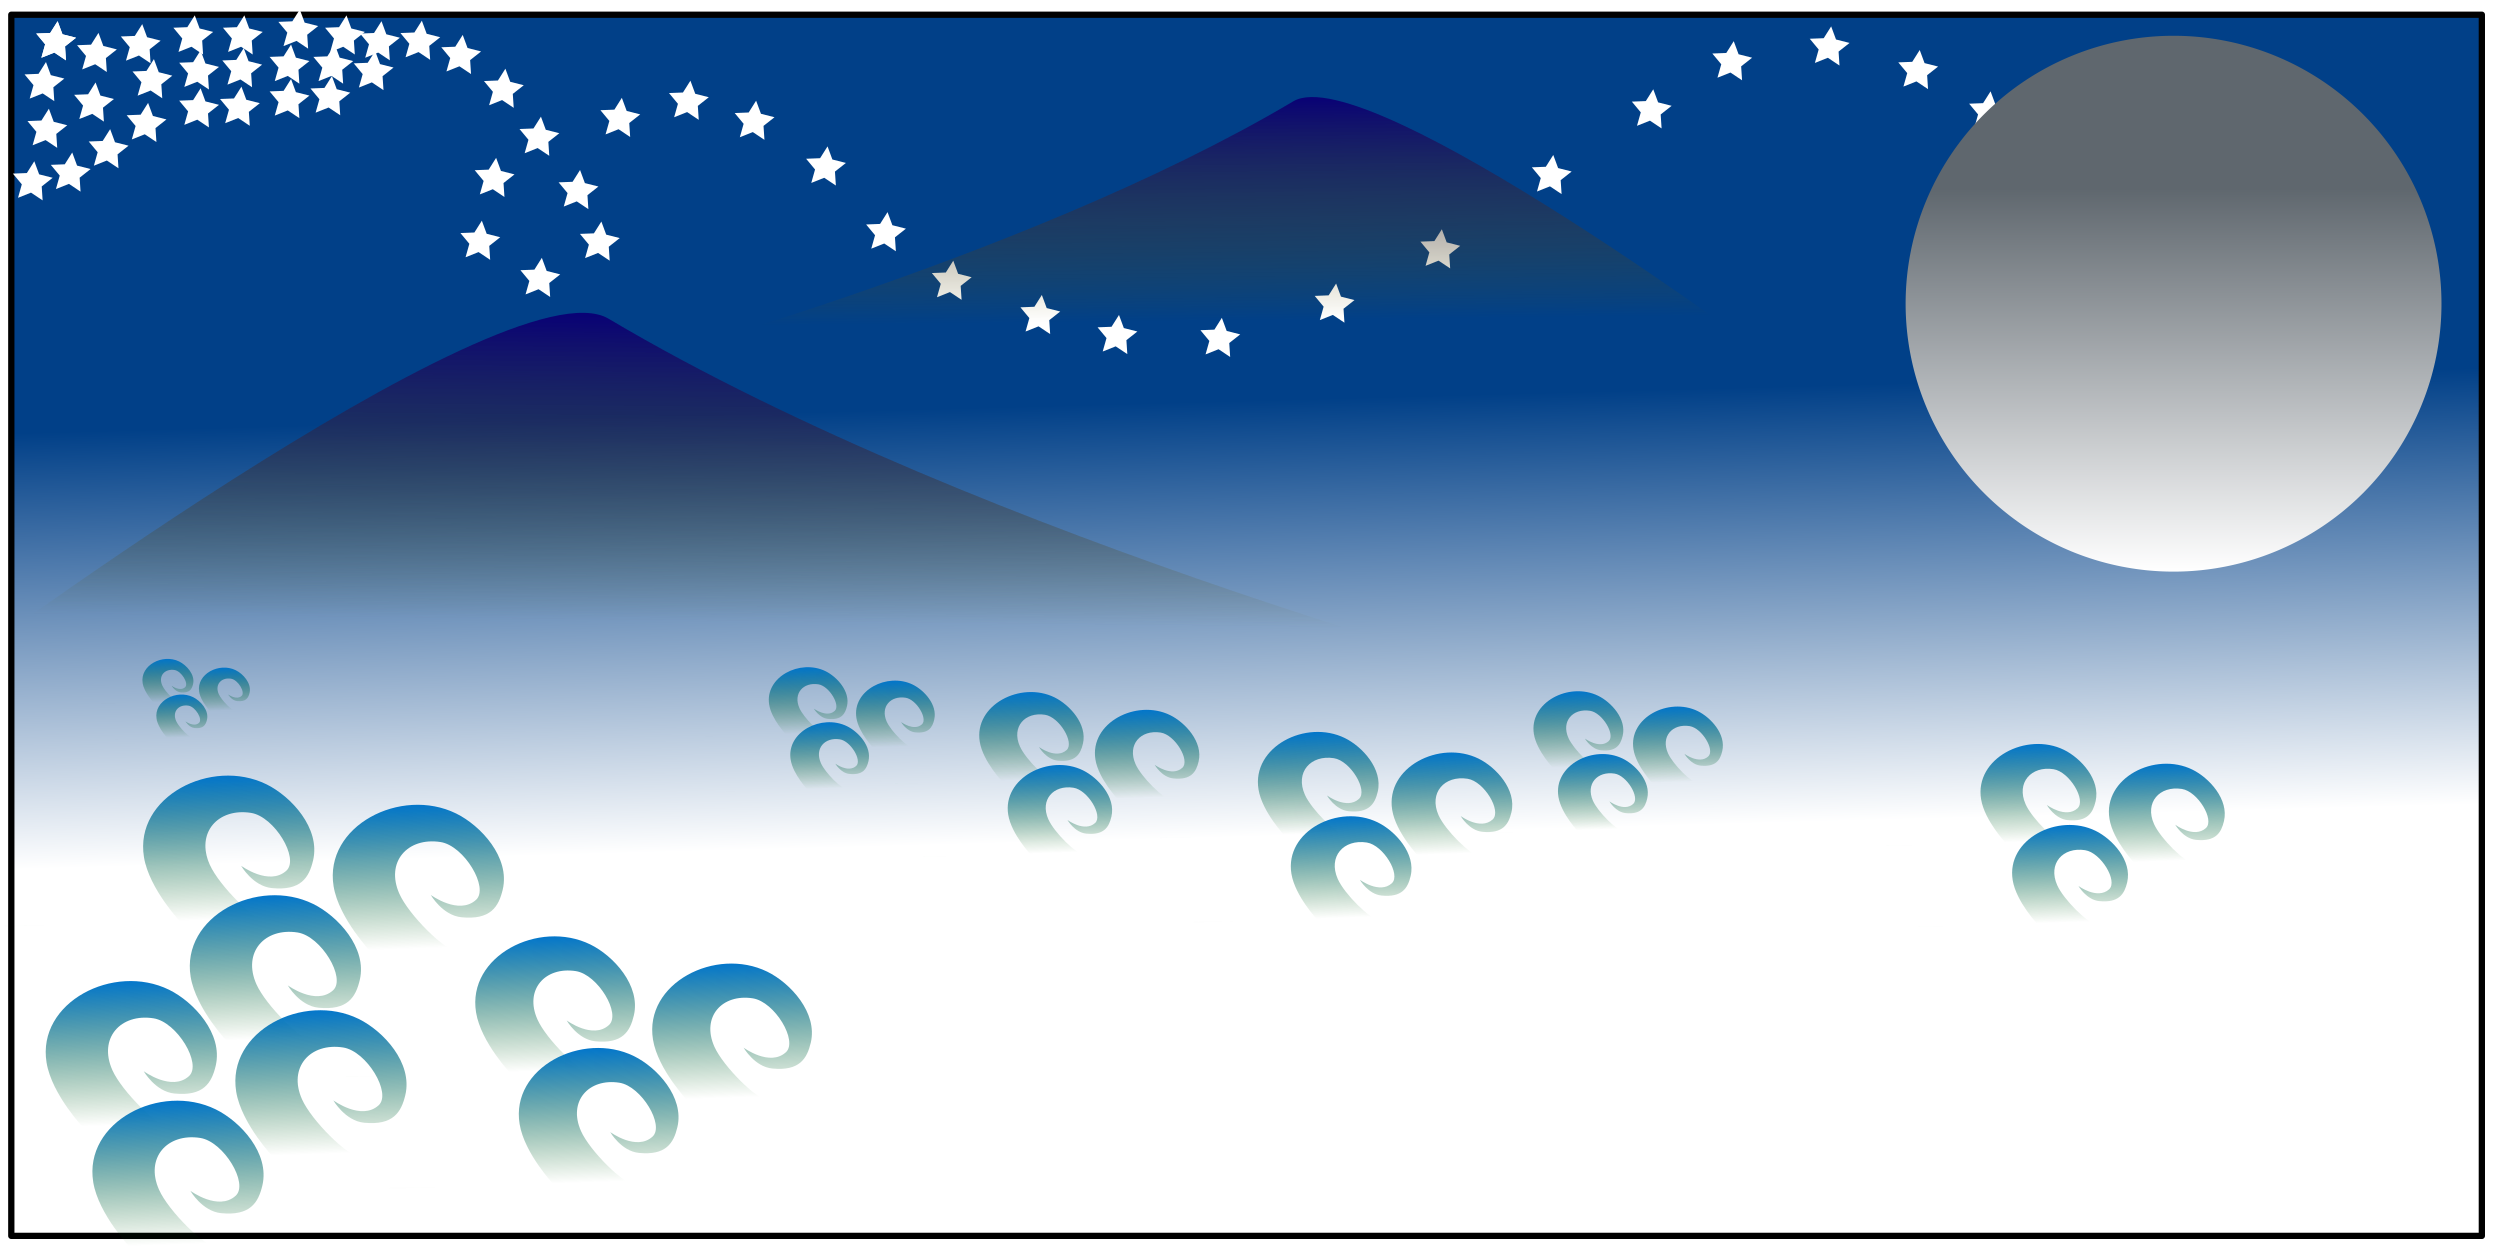
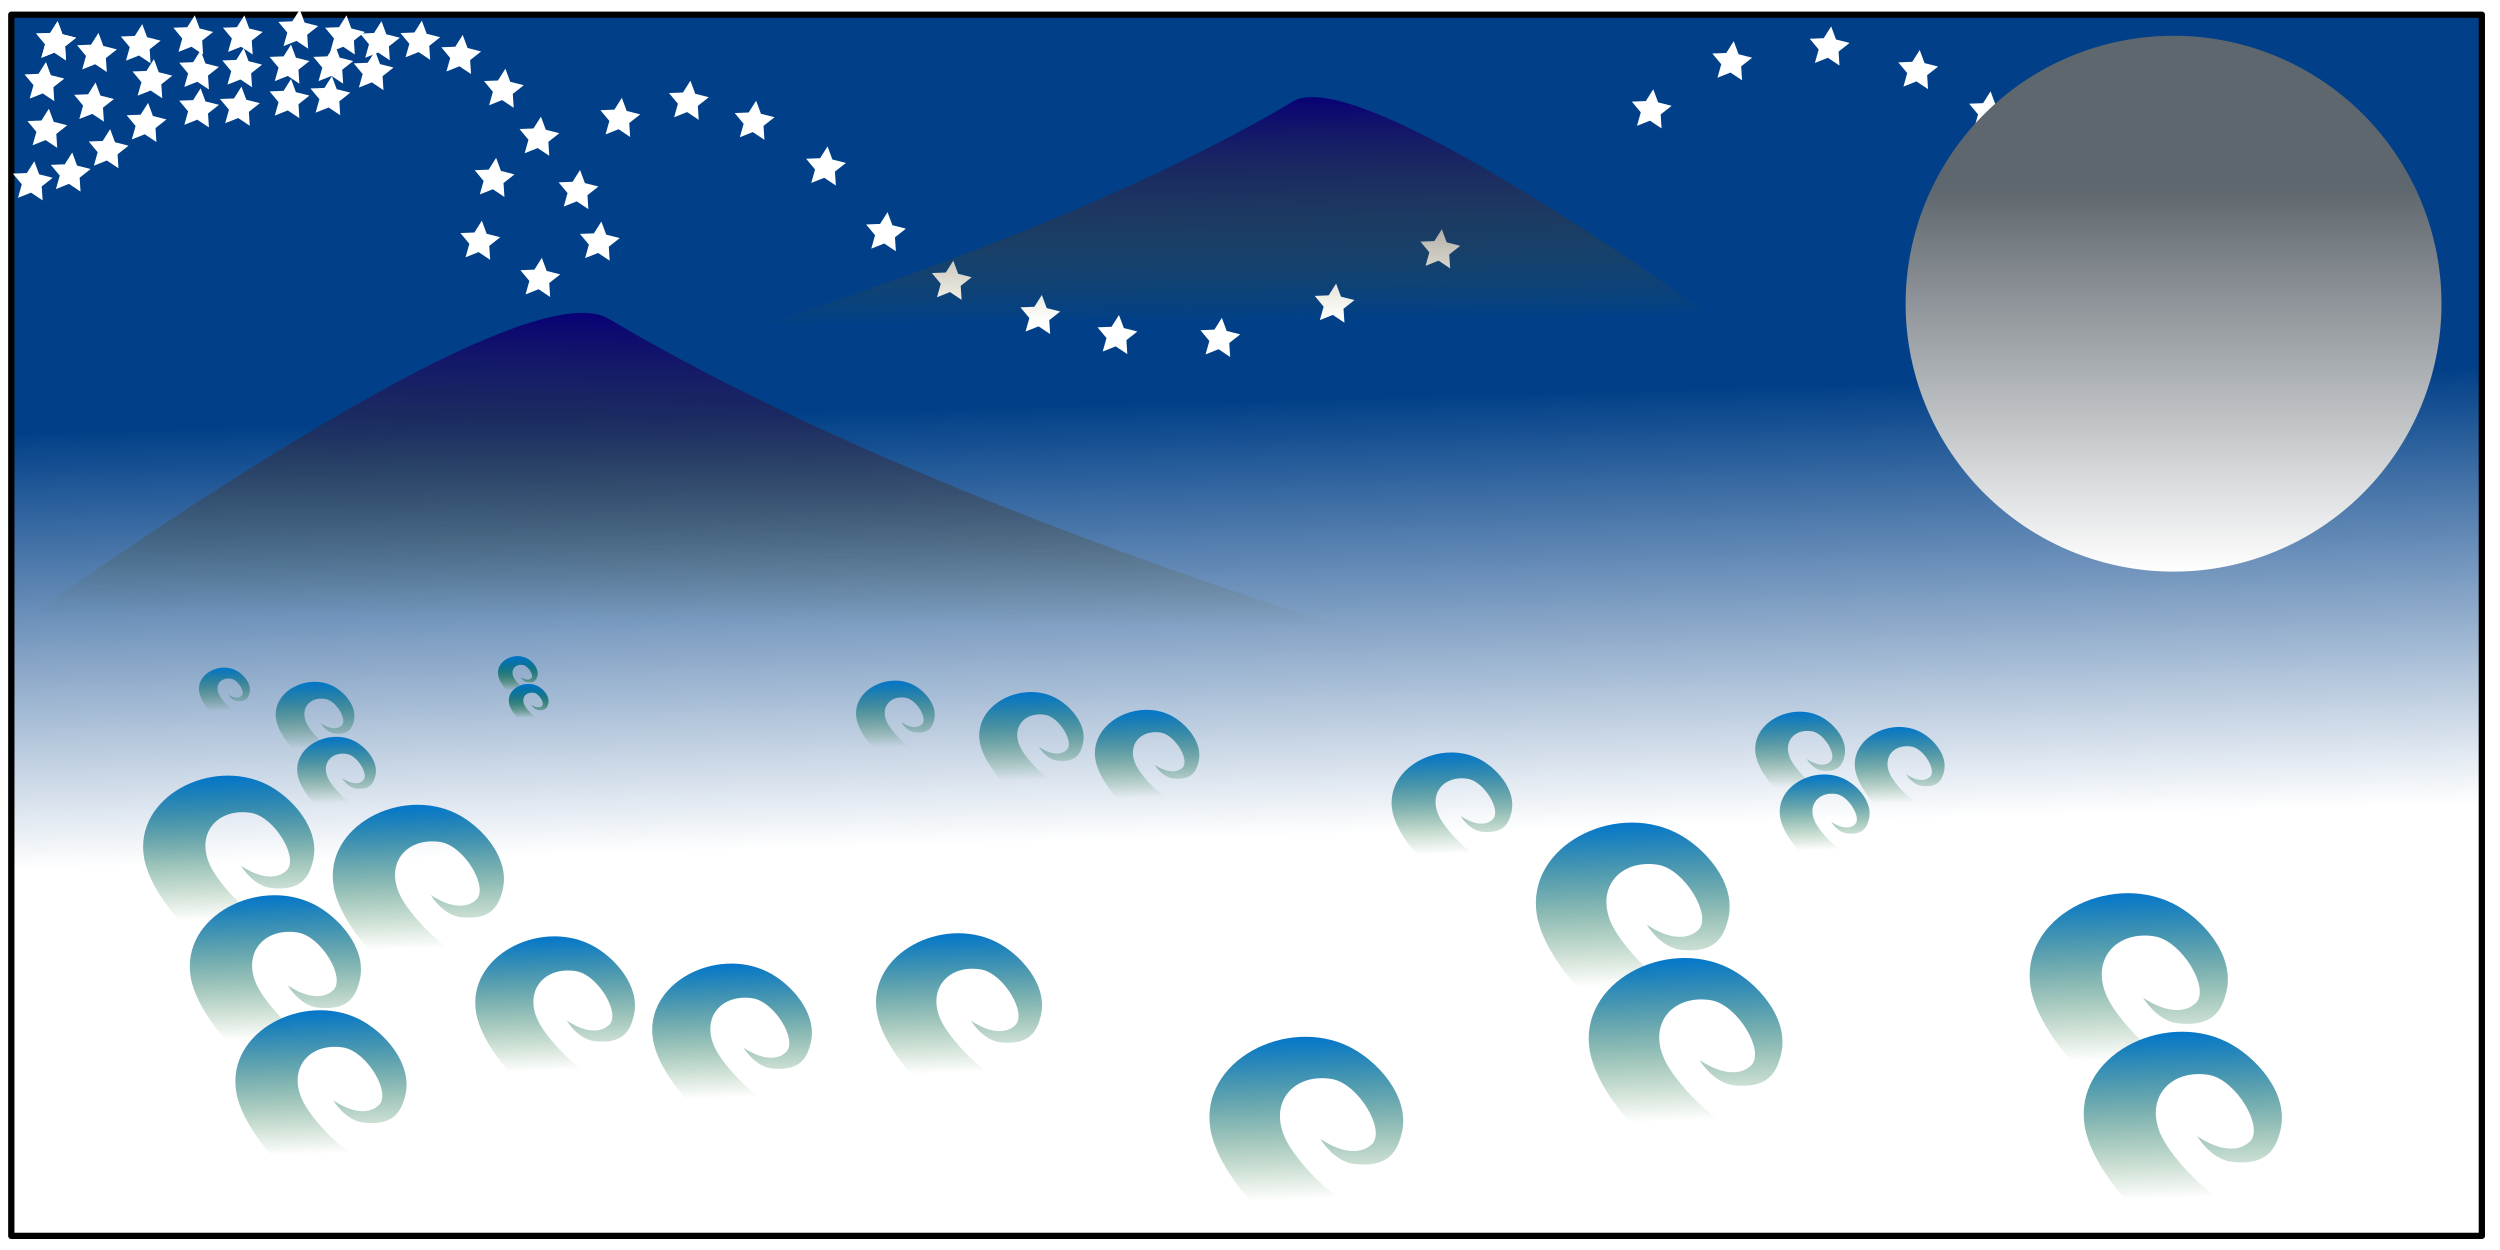
<svg xmlns="http://www.w3.org/2000/svg" xmlns:xlink="http://www.w3.org/1999/xlink" version="1.1" viewBox="0 0 1e3 500">
  <defs>
    <linearGradient id="d">
      <stop stop-color="#0075cd" offset="0" />
      <stop stop-color="#005c00" stop-opacity="0" offset="1" />
    </linearGradient>
    <linearGradient id="c" x1="132.87" x2="134.87" y1="370.5" y2="428.72" gradientTransform="translate(-39.68 -54.851)" gradientUnits="userSpaceOnUse" xlink:href="#d" />
    <linearGradient id="b" x1="132.87" x2="134.87" y1="370.5" y2="428.72" gradientTransform="translate(-21.007 -7.002)" gradientUnits="userSpaceOnUse" xlink:href="#d" />
    <linearGradient id="a" x1="132.87" x2="134.87" y1="370.5" y2="428.72" gradientTransform="translate(36.179 -43.181)" gradientUnits="userSpaceOnUse" xlink:href="#d" />
    <linearGradient id="h" x1="288.23" x2="286.96" y1="140.48" y2="263.87" gradientTransform="matrix(-.725 0 0 .725 726.73 488.93)" gradientUnits="userSpaceOnUse">
      <stop stop-color="#080076" offset="0" />
      <stop stop-color="#665c00" stop-opacity="0" offset="1" />
    </linearGradient>
    <linearGradient id="g" x1="288.23" x2="286.96" y1="140.48" y2="263.87" gradientTransform="translate(-45.291 536.51)" gradientUnits="userSpaceOnUse">
      <stop stop-color="#080076" offset="0" />
      <stop stop-color="#665c00" stop-opacity="0" offset="1" />
    </linearGradient>
    <filter id="j" color-interpolation-filters="sRGB">
      <feGaussianBlur result="result91" stdDeviation="5" />
      <feComposite in="SourceGraphic" in2="result91" />
    </filter>
    <linearGradient id="f" x1="300.08" x2="300.08" y1="168.56" y2="321.76" gradientUnits="userSpaceOnUse">
      <stop stop-color="#5f676e" offset="0" />
      <stop stop-color="#fff" offset="1" />
    </linearGradient>
    <filter id="i" color-interpolation-filters="sRGB">
      <feGaussianBlur result="result91" stdDeviation="5" />
      <feComposite in="SourceGraphic" in2="result91" />
    </filter>
    <linearGradient id="e" x1="448.07" x2="443.46" y1="888.49" y2="714.04" gradientUnits="userSpaceOnUse">
      <stop stop-color="#fff" offset="0" />
      <stop stop-color="#014088" offset="1" />
    </linearGradient>
  </defs>
  <g transform="translate(0 -552.36)">
    <rect x="4.521" y="558.25" width="988.22" height="488.46" rx="0" ry="70.947" fill="url(#e)" stroke="#000" stroke-linecap="round" stroke-linejoin="round" stroke-width="2.516" />
    <g fill="#fff" filter="url(#i)">
      <path transform="translate(-23.341 553.53)" d="m49.723 22.963-4.648-3.103-5.191 2.069 1.515-5.379-3.572-4.298 5.584-0.221 2.984-4.726 1.936 5.243 5.416 1.377-4.388 3.461 0.364 5.577z" />
      <path transform="translate(-28.009 569.87)" d="m49.723 22.963-4.648-3.103-5.191 2.069 1.515-5.379-3.572-4.298 5.584-0.221 2.984-4.726 1.936 5.243 5.416 1.377-4.388 3.461 0.364 5.577z" />
      <path transform="translate(-26.842 588.54)" d="m49.723 22.963-4.648-3.103-5.191 2.069 1.515-5.379-3.572-4.298 5.584-0.221 2.984-4.726 1.936 5.243 5.416 1.377-4.388 3.461 0.364 5.577z" />
      <path transform="translate(-8.169 578.04)" d="m49.723 22.963-4.648-3.103-5.191 2.069 1.515-5.379-3.572-4.298 5.584-0.221 2.984-4.726 1.936 5.243 5.416 1.377-4.388 3.461 0.364 5.577z" />
      <path transform="translate(-7.002 558.2)" d="m49.723 22.963-4.648-3.103-5.191 2.069 1.515-5.379-3.572-4.298 5.584-0.221 2.984-4.726 1.936 5.243 5.416 1.377-4.388 3.461 0.364 5.577z" />
      <path transform="translate(10.503 554.7)" d="m49.723 22.963-4.648-3.103-5.191 2.069 1.515-5.379-3.572-4.298 5.584-0.221 2.984-4.726 1.936 5.243 5.416 1.377-4.388 3.461 0.364 5.577z" />
      <path transform="translate(15.172 568.7)" d="m49.723 22.963-4.648-3.103-5.191 2.069 1.515-5.379-3.572-4.298 5.584-0.221 2.984-4.726 1.936 5.243 5.416 1.377-4.388 3.461 0.364 5.577z" />
      <path transform="translate(12.838 586.21)" d="m49.723 22.963-4.648-3.103-5.191 2.069 1.515-5.379-3.572-4.298 5.584-0.221 2.984-4.726 1.936 5.243 5.416 1.377-4.388 3.461 0.364 5.577z" />
      <path transform="translate(-2.334 596.71)" d="m49.723 22.963-4.648-3.103-5.191 2.069 1.515-5.379-3.572-4.298 5.584-0.221 2.984-4.726 1.936 5.243 5.416 1.377-4.388 3.461 0.364 5.577z" />
      <path transform="translate(-17.506 606.05)" d="m49.723 22.963-4.648-3.103-5.191 2.069 1.515-5.379-3.572-4.298 5.584-0.221 2.984-4.726 1.936 5.243 5.416 1.377-4.388 3.461 0.364 5.577z" />
      <path transform="translate(-32.677 609.55)" d="m49.723 22.963-4.648-3.103-5.191 2.069 1.515-5.379-3.572-4.298 5.584-0.221 2.984-4.726 1.936 5.243 5.416 1.377-4.388 3.461 0.364 5.577z" />
      <path transform="translate(31.51 551.2)" d="m49.723 22.963-4.648-3.103-5.191 2.069 1.515-5.379-3.572-4.298 5.584-0.221 2.984-4.726 1.936 5.243 5.416 1.377-4.388 3.461 0.364 5.577z" />
      <path transform="translate(33.844 565.2)" d="m49.723 22.963-4.648-3.103-5.191 2.069 1.515-5.379-3.572-4.298 5.584-0.221 2.984-4.726 1.936 5.243 5.416 1.377-4.388 3.461 0.364 5.577z" />
      <path transform="translate(33.844 580.37)" d="m49.723 22.963-4.648-3.103-5.191 2.069 1.515-5.379-3.572-4.298 5.584-0.221 2.984-4.726 1.936 5.243 5.416 1.377-4.388 3.461 0.364 5.577z" />
      <path transform="translate(50.183 579.71)" d="m49.723 22.963-4.648-3.103-5.191 2.069 1.515-5.379-3.572-4.298 5.584-0.221 2.984-4.726 1.936 5.243 5.416 1.377-4.388 3.461 0.364 5.577z" />
      <path transform="translate(51.095 564.29)" d="m49.723 22.963-4.648-3.103-5.191 2.069 1.515-5.379-3.572-4.298 5.584-0.221 2.984-4.726 1.936 5.243 5.416 1.377-4.388 3.461 0.364 5.577z" />
      <path transform="translate(51.35 551.2)" d="m49.723 22.963-4.648-3.103-5.191 2.069 1.515-5.379-3.572-4.298 5.584-0.221 2.984-4.726 1.936 5.243 5.416 1.377-4.388 3.461 0.364 5.577z" />
      <path transform="translate(70.023 576.67)" d="m49.723 22.963-4.648-3.103-5.191 2.069 1.515-5.379-3.572-4.298 5.584-0.221 2.984-4.726 1.936 5.243 5.416 1.377-4.388 3.461 0.364 5.577z" />
      <path transform="translate(70.023 562.87)" d="m49.723 22.963-4.648-3.103-5.191 2.069 1.515-5.379-3.572-4.298 5.584-0.221 2.984-4.726 1.936 5.243 5.416 1.377-4.388 3.461 0.364 5.577z" />
      <path transform="translate(73.524 548.86)" d="m49.723 22.963-4.648-3.103-5.191 2.069 1.515-5.379-3.572-4.298 5.584-0.221 2.984-4.726 1.936 5.243 5.416 1.377-4.388 3.461 0.364 5.577z" />
      <path transform="translate(92.197 551.2)" d="m49.723 22.963-4.648-3.103-5.191 2.069 1.515-5.379-3.572-4.298 5.584-0.221 2.984-4.726 1.936 5.243 5.416 1.377-4.388 3.461 0.364 5.577z" />
      <path transform="translate(87.529 562.87)" d="m49.723 22.963-4.648-3.103-5.191 2.069 1.515-5.379-3.572-4.298 5.584-0.221 2.984-4.726 1.936 5.243 5.416 1.377-4.388 3.461 0.364 5.577z" />
      <path transform="translate(86.362 575.5)" d="m49.723 22.963-4.648-3.103-5.191 2.069 1.515-5.379-3.572-4.298 5.584-0.221 2.984-4.726 1.936 5.243 5.416 1.377-4.388 3.461 0.364 5.577z" />
      <path transform="translate(103.67 565.45)" d="m49.723 22.963-4.648-3.103-5.191 2.069 1.515-5.379-3.572-4.298 5.584-0.221 2.984-4.726 1.936 5.243 5.416 1.377-4.388 3.461 0.364 5.577z" />
      <path transform="translate(106.2 553.53)" d="m49.723 22.963-4.648-3.103-5.191 2.069 1.515-5.379-3.572-4.298 5.584-0.221 2.984-4.726 1.936 5.243 5.416 1.377-4.388 3.461 0.364 5.577z" />
      <path transform="translate(122.34 553.33)" d="m49.723 22.963-4.648-3.103-5.191 2.069 1.515-5.379-3.572-4.298 5.584-0.221 2.984-4.726 1.936 5.243 5.416 1.377-4.388 3.461 0.364 5.577z" />
      <path transform="translate(-23.341 553.53)" d="m49.723 22.963-4.648-3.103-5.191 2.069 1.515-5.379-3.572-4.298 5.584-0.221 2.984-4.726 1.936 5.243 5.416 1.377-4.388 3.461 0.364 5.577z" />
      <path transform="translate(138.69 559.02)" d="m49.723 22.963-4.648-3.103-5.191 2.069 1.515-5.379-3.572-4.298 5.584-0.221 2.984-4.726 1.936 5.243 5.416 1.377-4.388 3.461 0.364 5.577z" />
      <path transform="translate(155.76 572.53)" d="m49.723 22.963-4.648-3.103-5.191 2.069 1.515-5.379-3.572-4.298 5.584-0.221 2.984-4.726 1.936 5.243 5.416 1.377-4.388 3.461 0.364 5.577z" />
      <path transform="translate(169.98 591.72)" d="m49.723 22.963-4.648-3.103-5.191 2.069 1.515-5.379-3.572-4.298 5.584-0.221 2.984-4.726 1.936 5.243 5.416 1.377-4.388 3.461 0.364 5.577z" />
      <path transform="translate(185.62 613.05)" d="m49.723 22.963-4.648-3.103-5.191 2.069 1.515-5.379-3.572-4.298 5.584-0.221 2.984-4.726 1.936 5.243 5.416 1.377-4.388 3.461 0.364 5.577z" />
      <path transform="translate(194.15 633.67)" d="m49.723 22.963-4.648-3.103-5.191 2.069 1.515-5.379-3.572-4.298 5.584-0.221 2.984-4.726 1.936 5.243 5.416 1.377-4.388 3.461 0.364 5.577z" />
      <path transform="translate(170.34 648.19)" d="m49.723 22.963-4.648-3.103-5.191 2.069 1.515-5.379-3.572-4.298 5.584-0.221 2.984-4.726 1.936 5.243 5.416 1.377-4.388 3.461 0.364 5.577z" />
      <path transform="translate(146.34 633.33)" d="m49.723 22.963-4.648-3.103-5.191 2.069 1.515-5.379-3.572-4.298 5.584-0.221 2.984-4.726 1.936 5.243 5.416 1.377-4.388 3.461 0.364 5.577z" />
      <path transform="translate(152.05 608.19)" d="m49.723 22.963-4.648-3.103-5.191 2.069 1.515-5.379-3.572-4.298 5.584-0.221 2.984-4.726 1.936 5.243 5.416 1.377-4.388 3.461 0.364 5.577z" />
      <path transform="translate(202.34 584.19)" d="m49.723 22.963-4.648-3.103-5.191 2.069 1.515-5.379-3.572-4.298 5.584-0.221 2.984-4.726 1.936 5.243 5.416 1.377-4.388 3.461 0.364 5.577z" />
      <path transform="translate(229.77 577.33)" d="m49.723 22.963-4.648-3.103-5.191 2.069 1.515-5.379-3.572-4.298 5.584-0.221 2.984-4.726 1.936 5.243 5.416 1.377-4.388 3.461 0.364 5.577z" />
      <path transform="translate(256.05 585.33)" d="m49.723 22.963-4.648-3.103-5.191 2.069 1.515-5.379-3.572-4.298 5.584-0.221 2.984-4.726 1.936 5.243 5.416 1.377-4.388 3.461 0.364 5.577z" />
      <path transform="translate(284.62 603.61)" d="m49.723 22.963-4.648-3.103-5.191 2.069 1.515-5.379-3.572-4.298 5.584-0.221 2.984-4.726 1.936 5.243 5.416 1.377-4.388 3.461 0.364 5.577z" />
      <path transform="translate(308.62 629.9)" d="m49.723 22.963-4.648-3.103-5.191 2.069 1.515-5.379-3.572-4.298 5.584-0.221 2.984-4.726 1.936 5.243 5.416 1.377-4.388 3.461 0.364 5.577z" />
      <path transform="translate(334.91 649.33)" d="m49.723 22.963-4.648-3.103-5.191 2.069 1.515-5.379-3.572-4.298 5.584-0.221 2.984-4.726 1.936 5.243 5.416 1.377-4.388 3.461 0.364 5.577z" />
      <path transform="translate(370.34 663.04)" d="m49.723 22.963-4.648-3.103-5.191 2.069 1.515-5.379-3.572-4.298 5.584-0.221 2.984-4.726 1.936 5.243 5.416 1.377-4.388 3.461 0.364 5.577z" />
      <path transform="translate(401.2 671.04)" d="m49.723 22.963-4.648-3.103-5.191 2.069 1.515-5.379-3.572-4.298 5.584-0.221 2.984-4.726 1.936 5.243 5.416 1.377-4.388 3.461 0.364 5.577z" />
      <path transform="translate(442.34 672.19)" d="m49.723 22.963-4.648-3.103-5.191 2.069 1.515-5.379-3.572-4.298 5.584-0.221 2.984-4.726 1.936 5.243 5.416 1.377-4.388 3.461 0.364 5.577z" />
      <path transform="translate(488.05 658.47)" d="m49.723 22.963-4.648-3.103-5.191 2.069 1.515-5.379-3.572-4.298 5.584-0.221 2.984-4.726 1.936 5.243 5.416 1.377-4.388 3.461 0.364 5.577z" />
      <path transform="translate(530.34 636.76)" d="m49.723 22.963-4.648-3.103-5.191 2.069 1.515-5.379-3.572-4.298 5.584-0.221 2.984-4.726 1.936 5.243 5.416 1.377-4.388 3.461 0.364 5.577z" />
-       <path transform="translate(574.91 607.04)" d="m49.723 22.963-4.648-3.103-5.191 2.069 1.515-5.379-3.572-4.298 5.584-0.221 2.984-4.726 1.936 5.243 5.416 1.377-4.388 3.461 0.364 5.577z" />
      <path transform="translate(614.91 580.76)" d="m49.723 22.963-4.648-3.103-5.191 2.069 1.515-5.379-3.572-4.298 5.584-0.221 2.984-4.726 1.936 5.243 5.416 1.377-4.388 3.461 0.364 5.577z" />
      <path transform="translate(647.1 561.52)" d="m49.723 22.963-4.648-3.103-5.191 2.069 1.515-5.379-3.572-4.298 5.584-0.221 2.984-4.726 1.936 5.243 5.416 1.377-4.388 3.461 0.364 5.577z" />
      <path transform="translate(686.07 555.61)" d="m49.723 22.963-4.648-3.103-5.191 2.069 1.515-5.379-3.572-4.298 5.584-0.221 2.984-4.726 1.936 5.243 5.416 1.377-4.388 3.461 0.364 5.577z" />
      <path transform="translate(721.49 565.06)" d="m49.723 22.963-4.648-3.103-5.191 2.069 1.515-5.379-3.572-4.298 5.584-0.221 2.984-4.726 1.936 5.243 5.416 1.377-4.388 3.461 0.364 5.577z" />
      <path transform="translate(749.83 581.59)" d="m49.723 22.963-4.648-3.103-5.191 2.069 1.515-5.379-3.572-4.298 5.584-0.221 2.984-4.726 1.936 5.243 5.416 1.377-4.388 3.461 0.364 5.577z" />
    </g>
    <path transform="translate(569.34 459.25)" d="m407.25 214.59a107.17 107.17 0 1 1-214.34 0 107.17 107.17 0 1 1 214.34 0z" fill="url(#f)" filter="url(#j)" />
    <path d="m-27.174 827.04s229.68-171.51 270.61-147.19c150.59 89.449 386.1 150.59 386.1 150.59l-656.71-3.397z" fill="url(#g)" />
    <g transform="translate(-9.447 546.46)">
      <path d="m11.272 376.08 70.93-0.775s-13.086-13.648-15.175-26.575c-3.9-24.129 26.893-39.953 49.006-29.104 9.847 4.831 21.672 17.557 18.655 30.412-1.627 6.931-4.905 12.25-16.505 11.102-7.607-0.753-12.295-8.937-12.295-8.937s11.201 8.245 18.116 1.968c5.302-4.813-4.757-21.651-14.187-23.124-13.17-2.057-22.161 7.954-16.467 20.722 3.762 8.437 18.264 22.886 23.321 23.14 11.505 0.577 41.795 0.357 41.795 0.357v16.088l-147.19-0.555v-14.719z" fill="url(#c)" />
      <path d="m29.945 423.93 70.93-0.775s-13.086-13.648-15.175-26.575c-3.9-24.129 26.893-39.953 49.006-29.104 9.847 4.831 21.672 17.557 18.655 30.412-1.627 6.931-4.905 12.25-16.505 11.102-7.607-0.753-12.295-8.937-12.295-8.937s11.201 8.245 18.116 1.968c5.302-4.813-4.757-21.651-14.187-23.124-13.17-2.057-22.161 7.954-16.467 20.722 3.762 8.437 18.264 22.886 23.321 23.14 11.505 0.577 41.795 0.357 41.795 0.357v16.088l-147.19-0.555v-14.719z" fill="url(#b)" />
      <path d="m87.13 387.75 70.93-0.775s-13.086-13.648-15.175-26.575c-3.9-24.129 26.893-39.953 49.006-29.104 9.847 4.831 21.672 17.557 18.655 30.412-1.627 6.931-4.905 12.25-16.505 11.102-7.607-0.753-12.295-8.937-12.295-8.937s11.201 8.245 18.116 1.968c5.302-4.813-4.757-21.651-14.187-23.124-13.17-2.057-22.161 7.954-16.467 20.722 3.762 8.437 18.264 22.886 23.321 23.14 11.505 0.577 41.795 0.357 41.795 0.357v16.088l-147.19-0.555v-14.719z" fill="url(#a)" />
    </g>
    <g transform="matrix(.886 0 0 .886 140.16 563.83)">
      <path d="m11.272 376.08 70.93-0.775s-13.086-13.648-15.175-26.575c-3.9-24.129 26.893-39.953 49.006-29.104 9.847 4.831 21.672 17.557 18.655 30.412-1.627 6.931-4.905 12.25-16.505 11.102-7.607-0.753-12.295-8.937-12.295-8.937s11.201 8.245 18.116 1.968c5.302-4.813-4.757-21.651-14.187-23.124-13.17-2.057-22.161 7.954-16.467 20.722 3.762 8.437 18.264 22.886 23.321 23.14 11.505 0.577 41.795 0.357 41.795 0.357v16.088l-147.19-0.555v-14.719z" fill="url(#c)" />
      <path d="m29.945 423.93 70.93-0.775s-13.086-13.648-15.175-26.575c-3.9-24.129 26.893-39.953 49.006-29.104 9.847 4.831 21.672 17.557 18.655 30.412-1.627 6.931-4.905 12.25-16.505 11.102-7.607-0.753-12.295-8.937-12.295-8.937s11.201 8.245 18.116 1.968c5.302-4.813-4.757-21.651-14.187-23.124-13.17-2.057-22.161 7.954-16.467 20.722 3.762 8.437 18.264 22.886 23.321 23.14 11.505 0.577 41.795 0.357 41.795 0.357v16.088l-147.19-0.555v-14.719z" fill="url(#b)" />
      <path d="m87.13 387.75 70.93-0.775s-13.086-13.648-15.175-26.575c-3.9-24.129 26.893-39.953 49.006-29.104 9.847 4.831 21.672 17.557 18.655 30.412-1.627 6.931-4.905 12.25-16.505 11.102-7.607-0.753-12.295-8.937-12.295-8.937s11.201 8.245 18.116 1.968c5.302-4.813-4.757-21.651-14.187-23.124-13.17-2.057-22.161 7.954-16.467 20.722 3.762 8.437 18.264 22.886 23.321 23.14 11.505 0.577 41.795 0.357 41.795 0.357v16.088l-147.19-0.555v-14.719z" fill="url(#a)" />
    </g>
    <g transform="matrix(.933 0 0 .933 127.88 631.94)">
      <path d="m11.272 376.08 70.93-0.775s-13.086-13.648-15.175-26.575c-3.9-24.129 26.893-39.953 49.006-29.104 9.847 4.831 21.672 17.557 18.655 30.412-1.627 6.931-4.905 12.25-16.505 11.102-7.607-0.753-12.295-8.937-12.295-8.937s11.201 8.245 18.116 1.968c5.302-4.813-4.757-21.651-14.187-23.124-13.17-2.057-22.161 7.954-16.467 20.722 3.762 8.437 18.264 22.886 23.321 23.14 11.505 0.577 41.795 0.357 41.795 0.357v16.088l-147.19-0.555v-14.719z" fill="url(#c)" />
-       <path d="m29.945 423.93 70.93-0.775s-13.086-13.648-15.175-26.575c-3.9-24.129 26.893-39.953 49.006-29.104 9.847 4.831 21.672 17.557 18.655 30.412-1.627 6.931-4.905 12.25-16.505 11.102-7.607-0.753-12.295-8.937-12.295-8.937s11.201 8.245 18.116 1.968c5.302-4.813-4.757-21.651-14.187-23.124-13.17-2.057-22.161 7.954-16.467 20.722 3.762 8.437 18.264 22.886 23.321 23.14 11.505 0.577 41.795 0.357 41.795 0.357v16.088l-147.19-0.555v-14.719z" fill="url(#b)" />
      <path d="m87.13 387.75 70.93-0.775s-13.086-13.648-15.175-26.575c-3.9-24.129 26.893-39.953 49.006-29.104 9.847 4.831 21.672 17.557 18.655 30.412-1.627 6.931-4.905 12.25-16.505 11.102-7.607-0.753-12.295-8.937-12.295-8.937s11.201 8.245 18.116 1.968c5.302-4.813-4.757-21.651-14.187-23.124-13.17-2.057-22.161 7.954-16.467 20.722 3.762 8.437 18.264 22.886 23.321 23.14 11.505 0.577 41.795 0.357 41.795 0.357v16.088l-147.19-0.555v-14.719z" fill="url(#a)" />
    </g>
    <g transform="matrix(.97 0 0 .97 267.59 572.58)">
      <path d="m11.272 376.08 70.93-0.775s-13.086-13.648-15.175-26.575c-3.9-24.129 26.893-39.953 49.006-29.104 9.847 4.831 21.672 17.557 18.655 30.412-1.627 6.931-4.905 12.25-16.505 11.102-7.607-0.753-12.295-8.937-12.295-8.937s11.201 8.245 18.116 1.968c5.302-4.813-4.757-21.651-14.187-23.124-13.17-2.057-22.161 7.954-16.467 20.722 3.762 8.437 18.264 22.886 23.321 23.14 11.505 0.577 41.795 0.357 41.795 0.357v16.088l-147.19-0.555v-14.719z" fill="url(#c)" />
      <path d="m29.945 423.93 70.93-0.775s-13.086-13.648-15.175-26.575c-3.9-24.129 26.893-39.953 49.006-29.104 9.847 4.831 21.672 17.557 18.655 30.412-1.627 6.931-4.905 12.25-16.505 11.102-7.607-0.753-12.295-8.937-12.295-8.937s11.201 8.245 18.116 1.968c5.302-4.813-4.757-21.651-14.187-23.124-13.17-2.057-22.161 7.954-16.467 20.722 3.762 8.437 18.264 22.886 23.321 23.14 11.505 0.577 41.795 0.357 41.795 0.357v16.088l-147.19-0.555v-14.719z" fill="url(#b)" />
      <path d="m87.13 387.75 70.93-0.775s-13.086-13.648-15.175-26.575c-3.9-24.129 26.893-39.953 49.006-29.104 9.847 4.831 21.672 17.557 18.655 30.412-1.627 6.931-4.905 12.25-16.505 11.102-7.607-0.753-12.295-8.937-12.295-8.937s11.201 8.245 18.116 1.968c5.302-4.813-4.757-21.651-14.187-23.124-13.17-2.057-22.161 7.954-16.467 20.722 3.762 8.437 18.264 22.886 23.321 23.14 11.505 0.577 41.795 0.357 41.795 0.357v16.088l-147.19-0.555v-14.719z" fill="url(#a)" />
    </g>
    <g transform="matrix(.61 0 0 .61 351.01 636.33)">
      <path d="m11.272 376.08 70.93-0.775s-13.086-13.648-15.175-26.575c-3.9-24.129 26.893-39.953 49.006-29.104 9.847 4.831 21.672 17.557 18.655 30.412-1.627 6.931-4.905 12.25-16.505 11.102-7.607-0.753-12.295-8.937-12.295-8.937s11.201 8.245 18.116 1.968c5.302-4.813-4.757-21.651-14.187-23.124-13.17-2.057-22.161 7.954-16.467 20.722 3.762 8.437 18.264 22.886 23.321 23.14 11.505 0.577 41.795 0.357 41.795 0.357v16.088l-147.19-0.555v-14.719z" fill="url(#c)" />
      <path d="m29.945 423.93 70.93-0.775s-13.086-13.648-15.175-26.575c-3.9-24.129 26.893-39.953 49.006-29.104 9.847 4.831 21.672 17.557 18.655 30.412-1.627 6.931-4.905 12.25-16.505 11.102-7.607-0.753-12.295-8.937-12.295-8.937s11.201 8.245 18.116 1.968c5.302-4.813-4.757-21.651-14.187-23.124-13.17-2.057-22.161 7.954-16.467 20.722 3.762 8.437 18.264 22.886 23.321 23.14 11.505 0.577 41.795 0.357 41.795 0.357v16.088l-147.19-0.555v-14.719z" fill="url(#b)" />
      <path d="m87.13 387.75 70.93-0.775s-13.086-13.648-15.175-26.575c-3.9-24.129 26.893-39.953 49.006-29.104 9.847 4.831 21.672 17.557 18.655 30.412-1.627 6.931-4.905 12.25-16.505 11.102-7.607-0.753-12.295-8.937-12.295-8.937s11.201 8.245 18.116 1.968c5.302-4.813-4.757-21.651-14.187-23.124-13.17-2.057-22.161 7.954-16.467 20.722 3.762 8.437 18.264 22.886 23.321 23.14 11.505 0.577 41.795 0.357 41.795 0.357v16.088l-147.19-0.555v-14.719z" fill="url(#a)" />
    </g>
    <g transform="matrix(1.132 0 0 1.132 387.14 555.03)">
      <path d="m11.272 376.08 70.93-0.775s-13.086-13.648-15.175-26.575c-3.9-24.129 26.893-39.953 49.006-29.104 9.847 4.831 21.672 17.557 18.655 30.412-1.627 6.931-4.905 12.25-16.505 11.102-7.607-0.753-12.295-8.937-12.295-8.937s11.201 8.245 18.116 1.968c5.302-4.813-4.757-21.651-14.187-23.124-13.17-2.057-22.161 7.954-16.467 20.722 3.762 8.437 18.264 22.886 23.321 23.14 11.505 0.577 41.795 0.357 41.795 0.357v16.088l-147.19-0.555v-14.719z" fill="url(#c)" />
      <path d="m29.945 423.93 70.93-0.775s-13.086-13.648-15.175-26.575c-3.9-24.129 26.893-39.953 49.006-29.104 9.847 4.831 21.672 17.557 18.655 30.412-1.627 6.931-4.905 12.25-16.505 11.102-7.607-0.753-12.295-8.937-12.295-8.937s11.201 8.245 18.116 1.968c5.302-4.813-4.757-21.651-14.187-23.124-13.17-2.057-22.161 7.954-16.467 20.722 3.762 8.437 18.264 22.886 23.321 23.14 11.505 0.577 41.795 0.357 41.795 0.357v16.088l-147.19-0.555v-14.719z" fill="url(#b)" />
      <path d="m87.13 387.75 70.93-0.775s-13.086-13.648-15.175-26.575c-3.9-24.129 26.893-39.953 49.006-29.104 9.847 4.831 21.672 17.557 18.655 30.412-1.627 6.931-4.905 12.25-16.505 11.102-7.607-0.753-12.295-8.937-12.295-8.937s11.201 8.245 18.116 1.968c5.302-4.813-4.757-21.651-14.187-23.124-13.17-2.057-22.161 7.954-16.467 20.722 3.762 8.437 18.264 22.886 23.321 23.14 11.505 0.577 41.795 0.357 41.795 0.357v16.088l-147.19-0.555v-14.719z" fill="url(#a)" />
    </g>
    <g transform="matrix(.705 0 0 .705 456.14 622.25)">
-       <path d="m11.272 376.08 70.93-0.775s-13.086-13.648-15.175-26.575c-3.9-24.129 26.893-39.953 49.006-29.104 9.847 4.831 21.672 17.557 18.655 30.412-1.627 6.931-4.905 12.25-16.505 11.102-7.607-0.753-12.295-8.937-12.295-8.937s11.201 8.245 18.116 1.968c5.302-4.813-4.757-21.651-14.187-23.124-13.17-2.057-22.161 7.954-16.467 20.722 3.762 8.437 18.264 22.886 23.321 23.14 11.505 0.577 41.795 0.357 41.795 0.357v16.088l-147.19-0.555v-14.719z" fill="url(#c)" />
-       <path d="m29.945 423.93 70.93-0.775s-13.086-13.648-15.175-26.575c-3.9-24.129 26.893-39.953 49.006-29.104 9.847 4.831 21.672 17.557 18.655 30.412-1.627 6.931-4.905 12.25-16.505 11.102-7.607-0.753-12.295-8.937-12.295-8.937s11.201 8.245 18.116 1.968c5.302-4.813-4.757-21.651-14.187-23.124-13.17-2.057-22.161 7.954-16.467 20.722 3.762 8.437 18.264 22.886 23.321 23.14 11.505 0.577 41.795 0.357 41.795 0.357v16.088l-147.19-0.555v-14.719z" fill="url(#b)" />
+       <path d="m29.945 423.93 70.93-0.775s-13.086-13.648-15.175-26.575c-3.9-24.129 26.893-39.953 49.006-29.104 9.847 4.831 21.672 17.557 18.655 30.412-1.627 6.931-4.905 12.25-16.505 11.102-7.607-0.753-12.295-8.937-12.295-8.937s11.201 8.245 18.116 1.968c5.302-4.813-4.757-21.651-14.187-23.124-13.17-2.057-22.161 7.954-16.467 20.722 3.762 8.437 18.264 22.886 23.321 23.14 11.505 0.577 41.795 0.357 41.795 0.357v16.088v-14.719z" fill="url(#b)" />
      <path d="m87.13 387.75 70.93-0.775s-13.086-13.648-15.175-26.575c-3.9-24.129 26.893-39.953 49.006-29.104 9.847 4.831 21.672 17.557 18.655 30.412-1.627 6.931-4.905 12.25-16.505 11.102-7.607-0.753-12.295-8.937-12.295-8.937s11.201 8.245 18.116 1.968c5.302-4.813-4.757-21.651-14.187-23.124-13.17-2.057-22.161 7.954-16.467 20.722 3.762 8.437 18.264 22.886 23.321 23.14 11.505 0.577 41.795 0.357 41.795 0.357v16.088l-147.19-0.555v-14.719z" fill="url(#a)" />
    </g>
    <g transform="matrix(1.132 0 0 1.132 538.85 523.52)">
      <path d="m11.272 376.08 70.93-0.775s-13.086-13.648-15.175-26.575c-3.9-24.129 26.893-39.953 49.006-29.104 9.847 4.831 21.672 17.557 18.655 30.412-1.627 6.931-4.905 12.25-16.505 11.102-7.607-0.753-12.295-8.937-12.295-8.937s11.201 8.245 18.116 1.968c5.302-4.813-4.757-21.651-14.187-23.124-13.17-2.057-22.161 7.954-16.467 20.722 3.762 8.437 18.264 22.886 23.321 23.14 11.505 0.577 41.795 0.357 41.795 0.357v16.088l-147.19-0.555v-14.719z" fill="url(#c)" />
      <path d="m29.945 423.93 70.93-0.775s-13.086-13.648-15.175-26.575c-3.9-24.129 26.893-39.953 49.006-29.104 9.847 4.831 21.672 17.557 18.655 30.412-1.627 6.931-4.905 12.25-16.505 11.102-7.607-0.753-12.295-8.937-12.295-8.937s11.201 8.245 18.116 1.968c5.302-4.813-4.757-21.651-14.187-23.124-13.17-2.057-22.161 7.954-16.467 20.722 3.762 8.437 18.264 22.886 23.321 23.14 11.505 0.577 41.795 0.357 41.795 0.357v16.088l-147.19-0.555v-14.719z" fill="url(#b)" />
-       <path d="m87.13 387.75 70.93-0.775s-13.086-13.648-15.175-26.575c-3.9-24.129 26.893-39.953 49.006-29.104 9.847 4.831 21.672 17.557 18.655 30.412-1.627 6.931-4.905 12.25-16.505 11.102-7.607-0.753-12.295-8.937-12.295-8.937s11.201 8.245 18.116 1.968c5.302-4.813-4.757-21.651-14.187-23.124-13.17-2.057-22.161 7.954-16.467 20.722 3.762 8.437 18.264 22.886 23.321 23.14 11.505 0.577 41.795 0.357 41.795 0.357v16.088l-147.19-0.555v-14.719z" fill="url(#a)" />
    </g>
    <g transform="matrix(.525 0 0 .525 578.37 662.88)">
      <path d="m11.272 376.08 70.93-0.775s-13.086-13.648-15.175-26.575c-3.9-24.129 26.893-39.953 49.006-29.104 9.847 4.831 21.672 17.557 18.655 30.412-1.627 6.931-4.905 12.25-16.505 11.102-7.607-0.753-12.295-8.937-12.295-8.937s11.201 8.245 18.116 1.968c5.302-4.813-4.757-21.651-14.187-23.124-13.17-2.057-22.161 7.954-16.467 20.722 3.762 8.437 18.264 22.886 23.321 23.14 11.505 0.577 41.795 0.357 41.795 0.357v16.088l-147.19-0.555v-14.719z" fill="url(#c)" />
      <path d="m29.945 423.93 70.93-0.775s-13.086-13.648-15.175-26.575c-3.9-24.129 26.893-39.953 49.006-29.104 9.847 4.831 21.672 17.557 18.655 30.412-1.627 6.931-4.905 12.25-16.505 11.102-7.607-0.753-12.295-8.937-12.295-8.937s11.201 8.245 18.116 1.968c5.302-4.813-4.757-21.651-14.187-23.124-13.17-2.057-22.161 7.954-16.467 20.722 3.762 8.437 18.264 22.886 23.321 23.14 11.505 0.577 41.795 0.357 41.795 0.357v16.088l-147.19-0.555v-14.719z" fill="url(#b)" />
      <path d="m87.13 387.75 70.93-0.775s-13.086-13.648-15.175-26.575c-3.9-24.129 26.893-39.953 49.006-29.104 9.847 4.831 21.672 17.557 18.655 30.412-1.627 6.931-4.905 12.25-16.505 11.102-7.607-0.753-12.295-8.937-12.295-8.937s11.201 8.245 18.116 1.968c5.302-4.813-4.757-21.651-14.187-23.124-13.17-2.057-22.161 7.954-16.467 20.722 3.762 8.437 18.264 22.886 23.321 23.14 11.505 0.577 41.795 0.357 41.795 0.357v16.088l-147.19-0.555v-14.719z" fill="url(#a)" />
    </g>
    <g transform="matrix(.525 0 0 .525 667.07 671.05)">
      <path d="m11.272 376.08 70.93-0.775s-13.086-13.648-15.175-26.575c-3.9-24.129 26.893-39.953 49.006-29.104 9.847 4.831 21.672 17.557 18.655 30.412-1.627 6.931-4.905 12.25-16.505 11.102-7.607-0.753-12.295-8.937-12.295-8.937s11.201 8.245 18.116 1.968c5.302-4.813-4.757-21.651-14.187-23.124-13.17-2.057-22.161 7.954-16.467 20.722 3.762 8.437 18.264 22.886 23.321 23.14 11.505 0.577 41.795 0.357 41.795 0.357v16.088l-147.19-0.555v-14.719z" fill="url(#c)" />
      <path d="m29.945 423.93 70.93-0.775s-13.086-13.648-15.175-26.575c-3.9-24.129 26.893-39.953 49.006-29.104 9.847 4.831 21.672 17.557 18.655 30.412-1.627 6.931-4.905 12.25-16.505 11.102-7.607-0.753-12.295-8.937-12.295-8.937s11.201 8.245 18.116 1.968c5.302-4.813-4.757-21.651-14.187-23.124-13.17-2.057-22.161 7.954-16.467 20.722 3.762 8.437 18.264 22.886 23.321 23.14 11.505 0.577 41.795 0.357 41.795 0.357v16.088l-147.19-0.555v-14.719z" fill="url(#b)" />
      <path d="m87.13 387.75 70.93-0.775s-13.086-13.648-15.175-26.575c-3.9-24.129 26.893-39.953 49.006-29.104 9.847 4.831 21.672 17.557 18.655 30.412-1.627 6.931-4.905 12.25-16.505 11.102-7.607-0.753-12.295-8.937-12.295-8.937s11.201 8.245 18.116 1.968c5.302-4.813-4.757-21.651-14.187-23.124-13.17-2.057-22.161 7.954-16.467 20.722 3.762 8.437 18.264 22.886 23.321 23.14 11.505 0.577 41.795 0.357 41.795 0.357v16.088l-147.19-0.555v-14.719z" fill="url(#a)" />
    </g>
    <g transform="matrix(.677 0 0 .677 747.05 635.92)">
      <path d="m11.272 376.08 70.93-0.775s-13.086-13.648-15.175-26.575c-3.9-24.129 26.893-39.953 49.006-29.104 9.847 4.831 21.672 17.557 18.655 30.412-1.627 6.931-4.905 12.25-16.505 11.102-7.607-0.753-12.295-8.937-12.295-8.937s11.201 8.245 18.116 1.968c5.302-4.813-4.757-21.651-14.187-23.124-13.17-2.057-22.161 7.954-16.467 20.722 3.762 8.437 18.264 22.886 23.321 23.14 11.505 0.577 41.795 0.357 41.795 0.357v16.088l-147.19-0.555v-14.719z" fill="url(#c)" />
      <path d="m29.945 423.93 70.93-0.775s-13.086-13.648-15.175-26.575c-3.9-24.129 26.893-39.953 49.006-29.104 9.847 4.831 21.672 17.557 18.655 30.412-1.627 6.931-4.905 12.25-16.505 11.102-7.607-0.753-12.295-8.937-12.295-8.937s11.201 8.245 18.116 1.968c5.302-4.813-4.757-21.651-14.187-23.124-13.17-2.057-22.161 7.954-16.467 20.722 3.762 8.437 18.264 22.886 23.321 23.14 11.505 0.577 41.795 0.357 41.795 0.357v16.088l-147.19-0.555v-14.719z" fill="url(#b)" />
      <path d="m87.13 387.75 70.93-0.775s-13.086-13.648-15.175-26.575c-3.9-24.129 26.893-39.953 49.006-29.104 9.847 4.831 21.672 17.557 18.655 30.412-1.627 6.931-4.905 12.25-16.505 11.102-7.607-0.753-12.295-8.937-12.295-8.937s11.201 8.245 18.116 1.968c5.302-4.813-4.757-21.651-14.187-23.124-13.17-2.057-22.161 7.954-16.467 20.722 3.762 8.437 18.264 22.886 23.321 23.14 11.505 0.577 41.795 0.357 41.795 0.357v16.088l-147.19-0.555v-14.719z" fill="url(#a)" />
    </g>
    <g transform="matrix(1.158 0 0 1.158 734.62 543.54)">
      <path d="m11.272 376.08 70.93-0.775s-13.086-13.648-15.175-26.575c-3.9-24.129 26.893-39.953 49.006-29.104 9.847 4.831 21.672 17.557 18.655 30.412-1.627 6.931-4.905 12.25-16.505 11.102-7.607-0.753-12.295-8.937-12.295-8.937s11.201 8.245 18.116 1.968c5.302-4.813-4.757-21.651-14.187-23.124-13.17-2.057-22.161 7.954-16.467 20.722 3.762 8.437 18.264 22.886 23.321 23.14 11.505 0.577 41.795 0.357 41.795 0.357v16.088l-147.19-0.555v-14.719z" fill="url(#c)" />
      <path d="m29.945 423.93 70.93-0.775s-13.086-13.648-15.175-26.575c-3.9-24.129 26.893-39.953 49.006-29.104 9.847 4.831 21.672 17.557 18.655 30.412-1.627 6.931-4.905 12.25-16.505 11.102-7.607-0.753-12.295-8.937-12.295-8.937s11.201 8.245 18.116 1.968c5.302-4.813-4.757-21.651-14.187-23.124-13.17-2.057-22.161 7.954-16.467 20.722 3.762 8.437 18.264 22.886 23.321 23.14 11.505 0.577 41.795 0.357 41.795 0.357v16.088l-147.19-0.555v-14.719z" fill="url(#b)" />
-       <path d="m87.13 387.75 70.93-0.775s-13.086-13.648-15.175-26.575c-3.9-24.129 26.893-39.953 49.006-29.104 9.847 4.831 21.672 17.557 18.655 30.412-1.627 6.931-4.905 12.25-16.505 11.102-7.607-0.753-12.295-8.937-12.295-8.937s11.201 8.245 18.116 1.968c5.302-4.813-4.757-21.651-14.187-23.124-13.17-2.057-22.161 7.954-16.467 20.722 3.762 8.437 18.264 22.886 23.321 23.14 11.505 0.577 41.795 0.357 41.795 0.357v16.088l-147.19-0.555v-14.719z" fill="url(#a)" />
    </g>
    <g transform="matrix(.298 0 0 .298 37.087 721.71)">
      <path d="m11.272 376.08 70.93-0.775s-13.086-13.648-15.175-26.575c-3.9-24.129 26.893-39.953 49.006-29.104 9.847 4.831 21.672 17.557 18.655 30.412-1.627 6.931-4.905 12.25-16.505 11.102-7.607-0.753-12.295-8.937-12.295-8.937s11.201 8.245 18.116 1.968c5.302-4.813-4.757-21.651-14.187-23.124-13.17-2.057-22.161 7.954-16.467 20.722 3.762 8.437 18.264 22.886 23.321 23.14 11.505 0.577 41.795 0.357 41.795 0.357v16.088l-147.19-0.555v-14.719z" fill="url(#c)" />
      <path d="m29.945 423.93 70.93-0.775s-13.086-13.648-15.175-26.575c-3.9-24.129 26.893-39.953 49.006-29.104 9.847 4.831 21.672 17.557 18.655 30.412-1.627 6.931-4.905 12.25-16.505 11.102-7.607-0.753-12.295-8.937-12.295-8.937s11.201 8.245 18.116 1.968c5.302-4.813-4.757-21.651-14.187-23.124-13.17-2.057-22.161 7.954-16.467 20.722 3.762 8.437 18.264 22.886 23.321 23.14 11.505 0.577 41.795 0.357 41.795 0.357v16.088l-147.19-0.555v-14.719z" fill="url(#b)" />
      <path d="m87.13 387.75 70.93-0.775s-13.086-13.648-15.175-26.575c-3.9-24.129 26.893-39.953 49.006-29.104 9.847 4.831 21.672 17.557 18.655 30.412-1.627 6.931-4.905 12.25-16.505 11.102-7.607-0.753-12.295-8.937-12.295-8.937s11.201 8.245 18.116 1.968c5.302-4.813-4.757-21.651-14.187-23.124-13.17-2.057-22.161 7.954-16.467 20.722 3.762 8.437 18.264 22.886 23.321 23.14 11.505 0.577 41.795 0.357 41.795 0.357v16.088l-147.19-0.555v-14.719z" fill="url(#a)" />
    </g>
    <g transform="matrix(.46 0 0 .46 79.606 679.65)">
      <path d="m11.272 376.08 70.93-0.775s-13.086-13.648-15.175-26.575c-3.9-24.129 26.893-39.953 49.006-29.104 9.847 4.831 21.672 17.557 18.655 30.412-1.627 6.931-4.905 12.25-16.505 11.102-7.607-0.753-12.295-8.937-12.295-8.937s11.201 8.245 18.116 1.968c5.302-4.813-4.757-21.651-14.187-23.124-13.17-2.057-22.161 7.954-16.467 20.722 3.762 8.437 18.264 22.886 23.321 23.14 11.505 0.577 41.795 0.357 41.795 0.357v16.088l-147.19-0.555v-14.719z" fill="url(#c)" />
      <path d="m29.945 423.93 70.93-0.775s-13.086-13.648-15.175-26.575c-3.9-24.129 26.893-39.953 49.006-29.104 9.847 4.831 21.672 17.557 18.655 30.412-1.627 6.931-4.905 12.25-16.505 11.102-7.607-0.753-12.295-8.937-12.295-8.937s11.201 8.245 18.116 1.968c5.302-4.813-4.757-21.651-14.187-23.124-13.17-2.057-22.161 7.954-16.467 20.722 3.762 8.437 18.264 22.886 23.321 23.14 11.505 0.577 41.795 0.357 41.795 0.357v16.088l-147.19-0.555v-14.719z" fill="url(#b)" />
      <path d="m87.13 387.75 70.93-0.775s-13.086-13.648-15.175-26.575c-3.9-24.129 26.893-39.953 49.006-29.104 9.847 4.831 21.672 17.557 18.655 30.412-1.627 6.931-4.905 12.25-16.505 11.102-7.607-0.753-12.295-8.937-12.295-8.937s11.201 8.245 18.116 1.968c5.302-4.813-4.757-21.651-14.187-23.124-13.17-2.057-22.161 7.954-16.467 20.722 3.762 8.437 18.264 22.886 23.321 23.14 11.505 0.577 41.795 0.357 41.795 0.357v16.088l-147.19-0.555v-14.719z" fill="url(#a)" />
    </g>
    <g transform="matrix(.46 0 0 .46 276.84 673.81)">
      <path d="m11.272 376.08 70.93-0.775s-13.086-13.648-15.175-26.575c-3.9-24.129 26.893-39.953 49.006-29.104 9.847 4.831 21.672 17.557 18.655 30.412-1.627 6.931-4.905 12.25-16.505 11.102-7.607-0.753-12.295-8.937-12.295-8.937s11.201 8.245 18.116 1.968c5.302-4.813-4.757-21.651-14.187-23.124-13.17-2.057-22.161 7.954-16.467 20.722 3.762 8.437 18.264 22.886 23.321 23.14 11.505 0.577 41.795 0.357 41.795 0.357v16.088l-147.19-0.555v-14.719z" fill="url(#c)" />
      <path d="m29.945 423.93 70.93-0.775s-13.086-13.648-15.175-26.575c-3.9-24.129 26.893-39.953 49.006-29.104 9.847 4.831 21.672 17.557 18.655 30.412-1.627 6.931-4.905 12.25-16.505 11.102-7.607-0.753-12.295-8.937-12.295-8.937s11.201 8.245 18.116 1.968c5.302-4.813-4.757-21.651-14.187-23.124-13.17-2.057-22.161 7.954-16.467 20.722 3.762 8.437 18.264 22.886 23.321 23.14 11.505 0.577 41.795 0.357 41.795 0.357v16.088l-147.19-0.555v-14.719z" fill="url(#b)" />
      <path d="m87.13 387.75 70.93-0.775s-13.086-13.648-15.175-26.575c-3.9-24.129 26.893-39.953 49.006-29.104 9.847 4.831 21.672 17.557 18.655 30.412-1.627 6.931-4.905 12.25-16.505 11.102-7.607-0.753-12.295-8.937-12.295-8.937s11.201 8.245 18.116 1.968c5.302-4.813-4.757-21.651-14.187-23.124-13.17-2.057-22.161 7.954-16.467 20.722 3.762 8.437 18.264 22.886 23.321 23.14 11.505 0.577 41.795 0.357 41.795 0.357v16.088l-147.19-0.555v-14.719z" fill="url(#a)" />
    </g>
    <g transform="matrix(.232 0 0 .232 183.72 741.53)">
      <path d="m11.272 376.08 70.93-0.775s-13.086-13.648-15.175-26.575c-3.9-24.129 26.893-39.953 49.006-29.104 9.847 4.831 21.672 17.557 18.655 30.412-1.627 6.931-4.905 12.25-16.505 11.102-7.607-0.753-12.295-8.937-12.295-8.937s11.201 8.245 18.116 1.968c5.302-4.813-4.757-21.651-14.187-23.124-13.17-2.057-22.161 7.954-16.467 20.722 3.762 8.437 18.264 22.886 23.321 23.14 11.505 0.577 41.795 0.357 41.795 0.357v16.088l-147.19-0.555v-14.719z" fill="url(#c)" />
      <path d="m29.945 423.93 70.93-0.775s-13.086-13.648-15.175-26.575c-3.9-24.129 26.893-39.953 49.006-29.104 9.847 4.831 21.672 17.557 18.655 30.412-1.627 6.931-4.905 12.25-16.505 11.102-7.607-0.753-12.295-8.937-12.295-8.937s11.201 8.245 18.116 1.968c5.302-4.813-4.757-21.651-14.187-23.124-13.17-2.057-22.161 7.954-16.467 20.722 3.762 8.437 18.264 22.886 23.321 23.14 11.505 0.577 41.795 0.357 41.795 0.357v16.088l-147.19-0.555v-14.719z" fill="url(#b)" />
      <path d="m87.13 387.75 70.93-0.775s-13.086-13.648-15.175-26.575c-3.9-24.129 26.893-39.953 49.006-29.104 9.847 4.831 21.672 17.557 18.655 30.412-1.627 6.931-4.905 12.25-16.505 11.102-7.607-0.753-12.295-8.937-12.295-8.937s11.201 8.245 18.116 1.968c5.302-4.813-4.757-21.651-14.187-23.124-13.17-2.057-22.161 7.954-16.467 20.722 3.762 8.437 18.264 22.886 23.321 23.14 11.505 0.577 41.795 0.357 41.795 0.357v16.088l-147.19-0.555v-14.719z" fill="url(#a)" />
    </g>
    <path d="m713.59 699.65s-166.59-124.4-196.28-106.76c-109.23 64.878-280.05 109.23-280.05 109.23l476.32-2.464z" fill="url(#h)" />
    <g transform="translate(-48.407 628.64)">
      <path d="m11.272 376.08 70.93-0.775s-13.086-13.648-15.175-26.575c-3.9-24.129 26.893-39.953 49.006-29.104 9.847 4.831 21.672 17.557 18.655 30.412-1.627 6.931-4.905 12.25-16.505 11.102-7.607-0.753-12.295-8.937-12.295-8.937s11.201 8.245 18.116 1.968c5.302-4.813-4.757-21.651-14.187-23.124-13.17-2.057-22.161 7.954-16.467 20.722 3.762 8.437 18.264 22.886 23.321 23.14 11.505 0.577 41.795 0.357 41.795 0.357v16.088l-147.19-0.555v-14.719z" fill="url(#c)" />
      <path d="m29.945 423.93 70.93-0.775s-13.086-13.648-15.175-26.575c-3.9-24.129 26.893-39.953 49.006-29.104 9.847 4.831 21.672 17.557 18.655 30.412-1.627 6.931-4.905 12.25-16.505 11.102-7.607-0.753-12.295-8.937-12.295-8.937s11.201 8.245 18.116 1.968c5.302-4.813-4.757-21.651-14.187-23.124-13.17-2.057-22.161 7.954-16.467 20.722 3.762 8.437 18.264 22.886 23.321 23.14 11.505 0.577 41.795 0.357 41.795 0.357v16.088l-147.19-0.555v-14.719z" fill="url(#b)" />
      <path d="m87.13 387.75 70.93-0.775s-13.086-13.648-15.175-26.575c-3.9-24.129 26.893-39.953 49.006-29.104 9.847 4.831 21.672 17.557 18.655 30.412-1.627 6.931-4.905 12.25-16.505 11.102-7.607-0.753-12.295-8.937-12.295-8.937s11.201 8.245 18.116 1.968c5.302-4.813-4.757-21.651-14.187-23.124-13.17-2.057-22.161 7.954-16.467 20.722 3.762 8.437 18.264 22.886 23.321 23.14 11.505 0.577 41.795 0.357 41.795 0.357v16.088l-147.19-0.555v-14.719z" fill="url(#a)" />
    </g>
    <g transform="matrix(.232 0 0 .232 183.72 741.53)">
      <path d="m11.272 376.08 70.93-0.775s-13.086-13.648-15.175-26.575c-3.9-24.129 26.893-39.953 49.006-29.104 9.847 4.831 21.672 17.557 18.655 30.412-1.627 6.931-4.905 12.25-16.505 11.102-7.607-0.753-12.295-8.937-12.295-8.937s11.201 8.245 18.116 1.968c5.302-4.813-4.757-21.651-14.187-23.124-13.17-2.057-22.161 7.954-16.467 20.722 3.762 8.437 18.264 22.886 23.321 23.14 11.505 0.577 41.795 0.357 41.795 0.357v16.088l-147.19-0.555v-14.719z" fill="url(#c)" />
      <path d="m29.945 423.93 70.93-0.775s-13.086-13.648-15.175-26.575c-3.9-24.129 26.893-39.953 49.006-29.104 9.847 4.831 21.672 17.557 18.655 30.412-1.627 6.931-4.905 12.25-16.505 11.102-7.607-0.753-12.295-8.937-12.295-8.937s11.201 8.245 18.116 1.968c5.302-4.813-4.757-21.651-14.187-23.124-13.17-2.057-22.161 7.954-16.467 20.722 3.762 8.437 18.264 22.886 23.321 23.14 11.505 0.577 41.795 0.357 41.795 0.357v16.088l-147.19-0.555v-14.719z" fill="url(#b)" />
      <path d="m87.13 387.75 70.93-0.775s-13.086-13.648-15.175-26.575c-3.9-24.129 26.893-39.953 49.006-29.104 9.847 4.831 21.672 17.557 18.655 30.412-1.627 6.931-4.905 12.25-16.505 11.102-7.607-0.753-12.295-8.937-12.295-8.937s11.201 8.245 18.116 1.968c5.302-4.813-4.757-21.651-14.187-23.124-13.17-2.057-22.161 7.954-16.467 20.722 3.762 8.437 18.264 22.886 23.321 23.14 11.505 0.577 41.795 0.357 41.795 0.357v16.088l-147.19-0.555v-14.719z" fill="url(#a)" />
    </g>
  </g>
</svg>